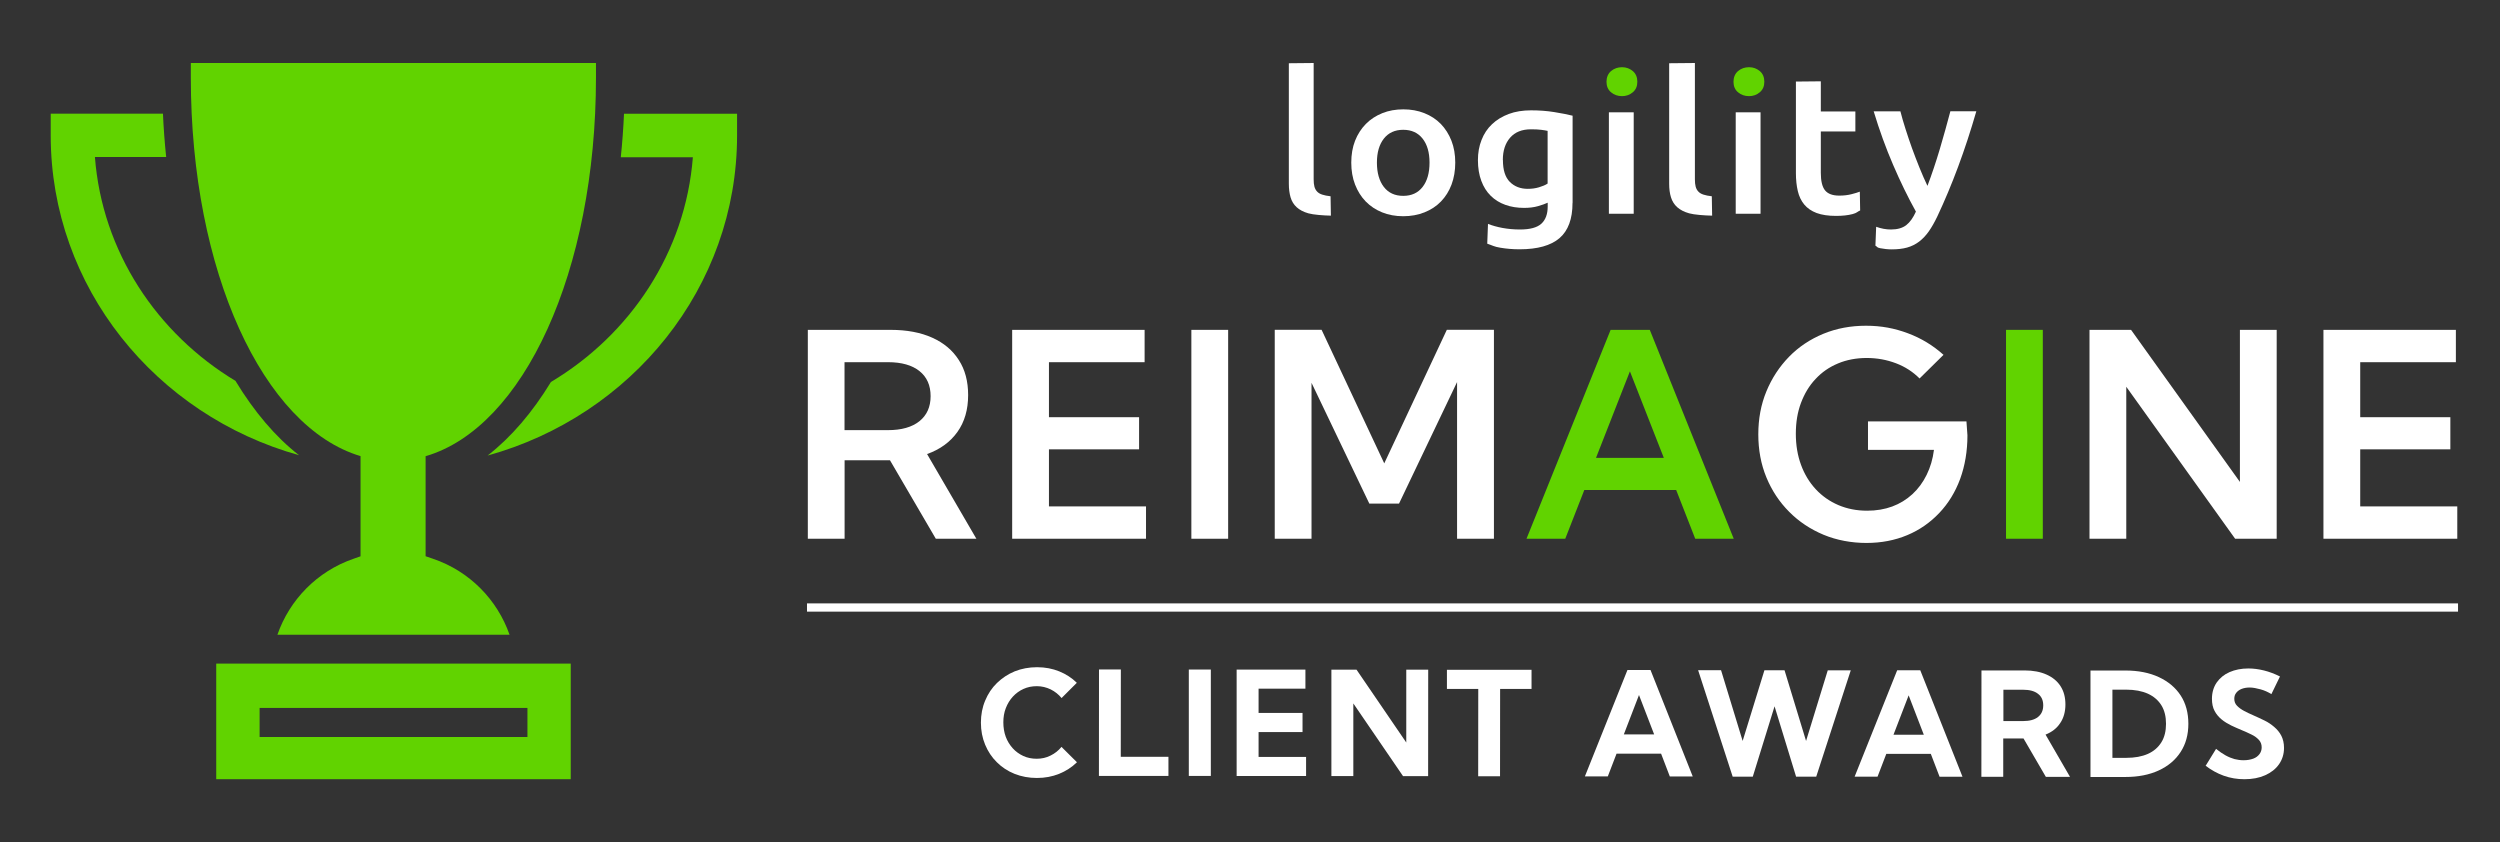
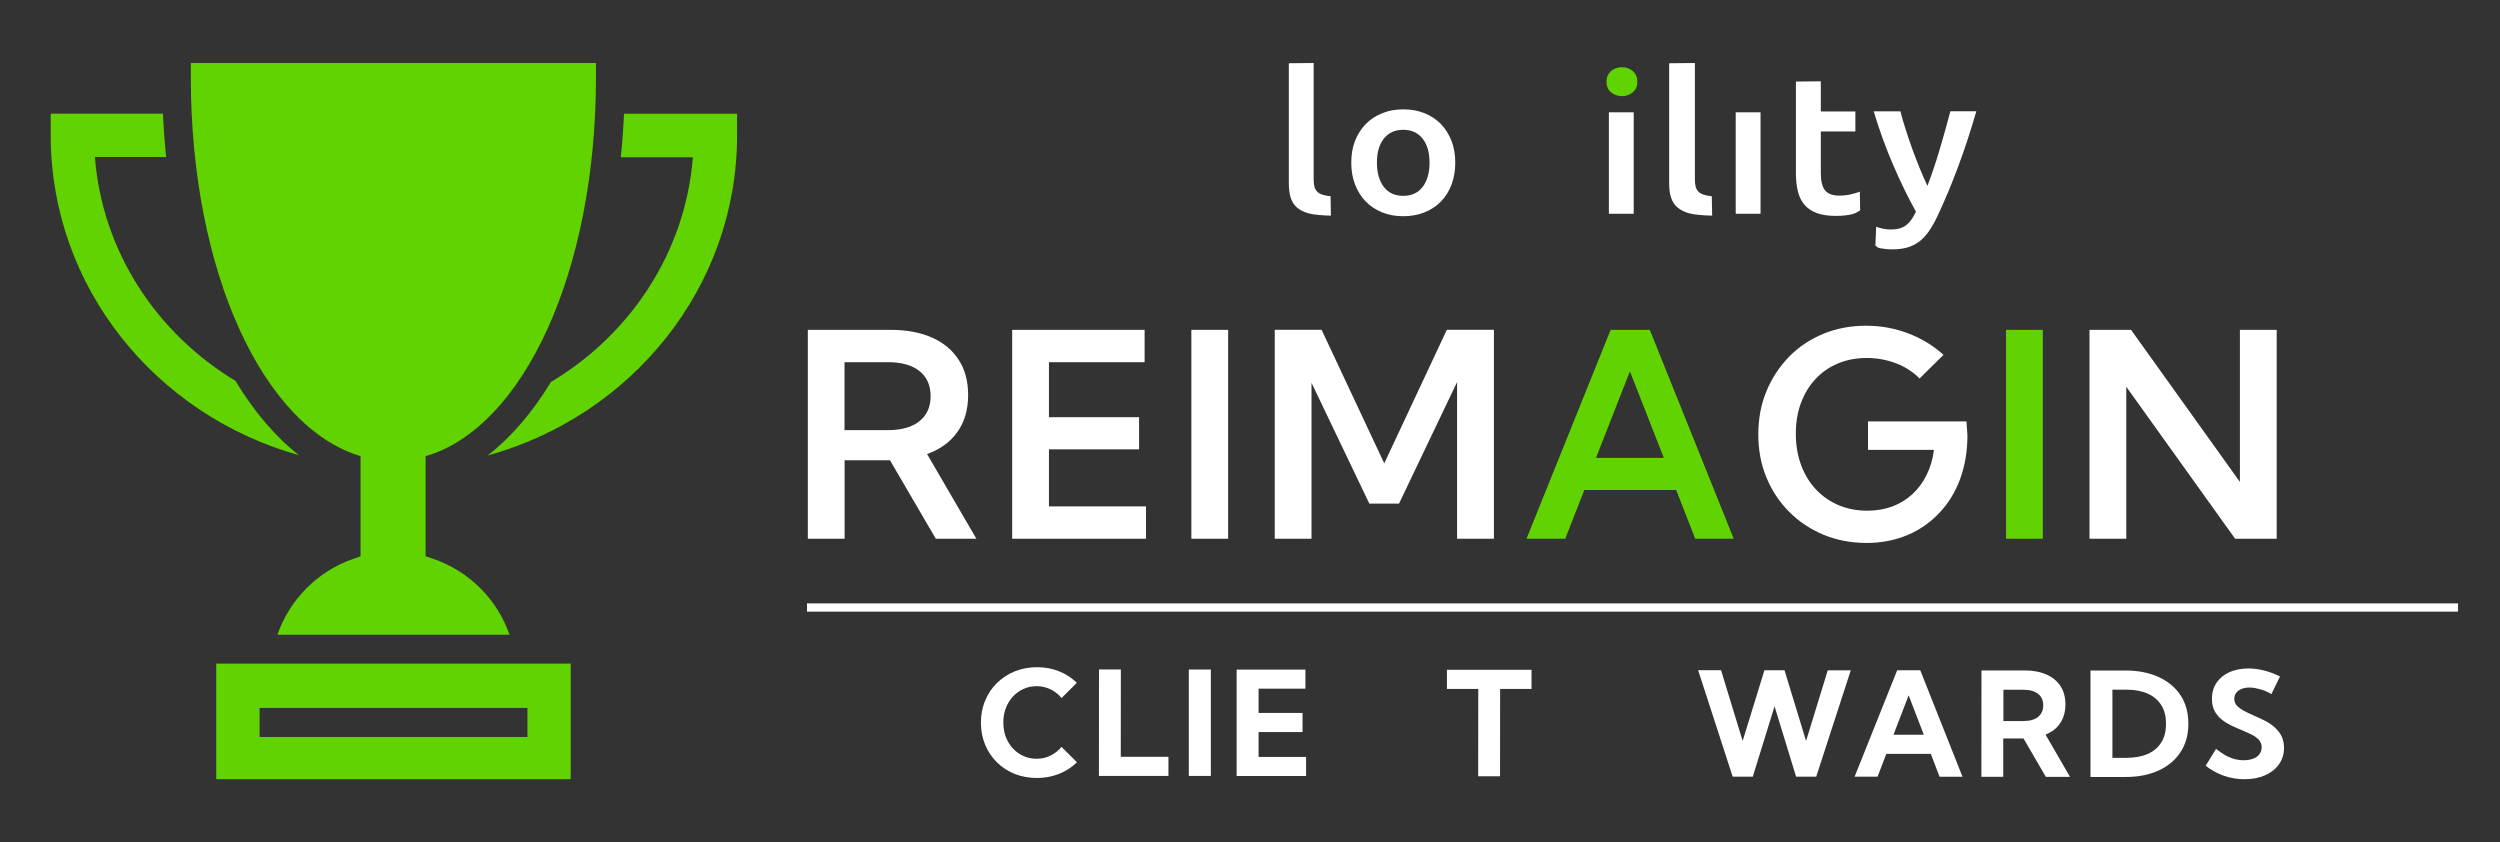
<svg xmlns="http://www.w3.org/2000/svg" id="Layer_2" data-name="Layer 2" viewBox="0 0 303.16 102.12">
  <rect x="0" y="0" width="303.16" height="102.12" fill="#333333" stroke="none" />
  <defs>
    <style>
      .cls-1 {
        fill: none;
        stroke: #fff;
        stroke-miterlimit: 10;
      }

      .cls-2 {
        fill: #61d300;
      }

      .cls-3 {
        fill: #61d300;
      }

      .cls-4 {
        fill: #fff;
      }
    </style>
  </defs>
  <g>
    <g>
      <path class="cls-4" d="M118.43,65.33h-4.95l-5.56-9.52h-5.5v9.52h-4.46v-25.33h10.04c1.97,0,3.65.32,5.05.95,1.4.63,2.47,1.53,3.22,2.71.76,1.17,1.13,2.59,1.13,4.25,0,1.76-.43,3.25-1.3,4.47-.87,1.22-2.09,2.11-3.68,2.68l5.99,10.29h0ZM102.41,52.16h5.27c1.63,0,2.91-.36,3.81-1.08s1.36-1.73,1.36-3.04-.45-2.32-1.35-3.04-2.17-1.08-3.82-1.08h-5.27v8.24h0Z" />
      <path class="cls-4" d="M122.74,65.33v-25.33h16.06v3.92h-11.6v6.67h10.93v3.9h-10.93v6.92h11.77v3.92h-16.22,0Z" />
      <path class="cls-4" d="M144.47,65.33v-25.33h4.46v25.33h-4.46Z" />
      <path class="cls-4" d="M181.15,65.33h-4.46v-19l-7.04,14.74h-3.6l-7.01-14.65v18.91h-4.46v-25.34h5.68l7.6,16.2,7.59-16.2h5.71v25.33h0Z" />
      <path class="cls-2" d="M189.78,65.33h-4.67l10.2-25.33h4.75l10.18,25.33h-4.67l-2.31-5.91h-11.14l-2.31,5.91h0ZM193.56,55.52h8.2l-4.11-10.49-4.11,10.49h0Z" />
      <path class="cls-4" d="M232.77,45.89c-.8-.8-1.75-1.42-2.86-1.84s-2.29-.64-3.54-.64-2.44.22-3.48.66c-1.06.44-1.96,1.06-2.73,1.89-.77.81-1.35,1.79-1.77,2.91-.42,1.12-.62,2.36-.62,3.73s.21,2.63.63,3.77c.42,1.15,1.02,2.13,1.79,2.96.77.83,1.69,1.47,2.74,1.92,1.06.45,2.22.68,3.49.68,1.1,0,2.12-.17,3.04-.51.92-.34,1.73-.84,2.44-1.49s1.28-1.43,1.73-2.34.75-1.92.89-3.04h-8v-3.45h11.94l.12,1.69c0,1.92-.3,3.68-.88,5.28-.59,1.6-1.43,2.97-2.53,4.13s-2.39,2.07-3.88,2.69c-1.5.63-3.15.95-4.96.95s-3.6-.33-5.19-.99c-1.6-.67-2.99-1.59-4.17-2.78-1.19-1.19-2.11-2.58-2.77-4.18-.66-1.6-.98-3.34-.98-5.22s.32-3.61.98-5.21,1.58-3,2.75-4.2,2.56-2.12,4.15-2.78c1.6-.66,3.32-.98,5.18-.98s3.46.31,5.07.91c1.62.6,3.06,1.48,4.33,2.62l-2.91,2.87h0Z" />
      <path class="cls-2" d="M243.26,65.33v-25.33h4.46v25.33h-4.46Z" />
      <path class="cls-4" d="M276.08,65.33h-5.04l-13.2-18.43v18.43h-4.46v-25.33h5.04l13.2,18.44v-18.44h4.46v25.33Z" />
-       <path class="cls-4" d="M281.75,65.33v-25.33h16.06v3.92h-11.6v6.67h10.93v3.9h-10.93v6.92h11.77v3.92h-16.22Z" />
    </g>
    <line class="cls-1" x1="97.86" y1="73.67" x2="298.07" y2="73.67" />
    <g>
      <path class="cls-4" d="M130.57,92.46c-.6.58-1.32,1.05-2.14,1.38s-1.72.5-2.69.5-1.88-.17-2.71-.5c-.83-.33-1.55-.81-2.15-1.41-.61-.6-1.08-1.31-1.42-2.13s-.51-1.71-.51-2.67.17-1.86.52-2.68c.34-.82.81-1.53,1.43-2.13s1.33-1.07,2.15-1.41c.83-.33,1.73-.5,2.71-.5s1.86.17,2.68.5c.82.33,1.54.8,2.14,1.39l-1.85,1.85c-.36-.44-.8-.79-1.32-1.05-.52-.25-1.08-.39-1.68-.39s-1.12.11-1.61.33c-.49.22-.92.53-1.29.93s-.65.86-.86,1.4-.3,1.1-.3,1.73.1,1.22.29,1.74.49,1,.85,1.4.8.71,1.29.94c.49.22,1.02.33,1.61.33s1.17-.12,1.69-.39c.51-.25.96-.6,1.32-1.05l1.88,1.87h-.02Z" />
      <path class="cls-4" d="M141.69,94.09h-8.43s.01-12.91.01-12.91h2.65s-.01,10.59-.01,10.59h5.78s0,2.32,0,2.32h-.01Z" />
      <path class="cls-4" d="M144.16,94.09v-12.9s2.67,0,2.67,0v12.9s-2.67,0-2.67,0Z" />
      <path class="cls-4" d="M149.96,94.1v-12.9s8.34,0,8.34,0v2.31s-5.68,0-5.68,0v2.94s5.33,0,5.33,0v2.32s-5.33,0-5.33,0v3.02s5.76,0,5.76,0v2.31s-8.42,0-8.42,0h.01Z" />
-       <path class="cls-4" d="M173.18,94.12h-3.04s-6.03-8.82-6.03-8.82v8.81s-2.66,0-2.66,0v-12.9s3.05,0,3.05,0l6.03,8.83v-8.83s2.66,0,2.66,0c0,0-.01,12.9-.01,12.9Z" />
      <path class="cls-4" d="M181.9,94.13h-2.65s.01-10.59.01-10.59h-3.8s0-2.32,0-2.32h10.26s0,2.32,0,2.32h-3.81s-.01,10.59-.01,10.59h.01Z" />
-       <path class="cls-4" d="M194.97,94.15h-2.78s5.16-12.9,5.16-12.9h2.8s5.12,12.91,5.12,12.91h-2.78s-1.06-2.77-1.06-2.77h-5.4s-1.06,2.76-1.06,2.76h-.01ZM196.91,89.06h3.68s-1.84-4.78-1.84-4.78l-1.84,4.78Z" />
      <path class="cls-4" d="M220.24,94.18h-2.44s-2.61-8.53-2.61-8.53l-2.64,8.53h-2.44s-4.19-12.91-4.19-12.91h2.78s2.62,8.58,2.62,8.58l2.64-8.57h2.44s2.61,8.57,2.61,8.57l2.63-8.56h2.79s-4.19,12.9-4.19,12.9Z" />
      <path class="cls-4" d="M227.68,94.18h-2.78s5.16-12.9,5.16-12.9h2.8s5.12,12.91,5.12,12.91h-2.78s-1.06-2.77-1.06-2.77h-5.4s-1.06,2.76-1.06,2.76h-.01ZM229.61,89.1h3.68s-1.84-4.78-1.84-4.78l-1.84,4.78Z" />
      <path class="cls-4" d="M251.03,94.21h-2.94s-2.71-4.66-2.71-4.66h-2.46s0,4.65,0,4.65h-2.65s.01-12.9.01-12.9h5.23c1.04,0,1.92.17,2.66.5.74.33,1.31.8,1.7,1.41.4.62.59,1.36.59,2.22s-.21,1.64-.63,2.25c-.41.63-1,1.09-1.78,1.4l2.97,5.13h.01ZM242.94,87.44h2.38c.79,0,1.39-.16,1.81-.49s.64-.8.64-1.41-.2-1.08-.64-1.41c-.42-.33-1.02-.49-1.81-.49h-2.38s0,3.81,0,3.81h0Z" />
      <path class="cls-4" d="M253.5,94.21v-12.9s4.24,0,4.24,0c1.56,0,2.91.27,4.05.8s2.03,1.28,2.65,2.23.93,2.11.93,3.43-.31,2.45-.94,3.42c-.63.97-1.51,1.71-2.66,2.24s-2.49.79-4.05.79h-4.22s0-.02,0-.02ZM256.16,91.9h1.67c1.04,0,1.91-.16,2.63-.48.72-.32,1.26-.8,1.64-1.41.38-.61.56-1.37.56-2.24s-.18-1.63-.56-2.24-.92-1.08-1.64-1.41c-.72-.32-1.59-.49-2.63-.49h-1.67s0,8.28,0,8.28h0Z" />
      <path class="cls-4" d="M267.48,92.84l1.25-2.03c.4.32.77.58,1.15.79.38.21.74.35,1.09.45.36.09.73.14,1.1.14.44,0,.83-.07,1.16-.19s.58-.31.76-.55.27-.51.27-.82c0-.36-.11-.66-.34-.91s-.52-.47-.9-.65c-.38-.18-.77-.37-1.2-.54s-.84-.37-1.26-.56c-.42-.21-.81-.44-1.16-.73s-.64-.63-.85-1.03c-.22-.4-.32-.9-.32-1.48,0-.75.2-1.41.57-1.96.39-.55.9-.98,1.57-1.27s1.42-.44,2.28-.44c.6,0,1.23.08,1.88.24s1.3.41,1.95.73l-1.04,2.14c-.41-.25-.84-.45-1.32-.58s-.91-.22-1.32-.22c-.38,0-.69.06-.98.17-.27.11-.49.27-.65.48-.16.2-.23.44-.23.72,0,.33.11.62.33.84.23.24.51.44.88.64.35.18.74.37,1.16.55s.85.39,1.29.6.83.48,1.18.78c.35.3.65.65.86,1.06s.33.9.33,1.48c0,.75-.21,1.42-.61,1.99s-.96,1.01-1.68,1.33-1.55.48-2.51.48c-.88,0-1.71-.14-2.5-.42s-1.54-.7-2.23-1.23h.01Z" />
    </g>
  </g>
  <g>
    <g>
      <path class="cls-2" d="M75.67,13.79h13.71v2.64c0,18.43-12.81,33.99-30.25,38.81,2.85-2.21,5.44-5.24,7.68-8.92,9.64-5.76,16.31-15.73,17.21-27.25h-8.74c.18-1.73.31-3.47.39-5.26v-.02Z" />
      <path class="cls-2" d="M28.58,46.23c2.25,3.7,4.83,6.76,7.68,8.97C18.89,50.35,6.15,34.82,6.15,16.42v-2.64h13.61c.08,1.79.21,3.53.39,5.26h-8.64c.88,11.46,7.5,21.41,17.08,27.17v.02Z" />
    </g>
    <path class="cls-2" d="M26.22,80.47v14.02h42.99v-14.02H26.22ZM63.95,89.37H31.48v-3.52h32.48s0,3.52,0,3.52Z" />
-     <path class="cls-2" d="M43.72,55.28v12.18l-.88.31c-4.41,1.53-7.73,4.98-9.2,9.2h28.15c-1.48-4.23-4.83-7.7-9.28-9.21l-.9-.31v-12.13c11.85-3.45,20.66-22.35,20.66-45.92v-1.76H23.14v1.76c0,23.51,8.77,42.39,20.58,45.91v-.02Z" />
+     <path class="cls-2" d="M43.72,55.28v12.18l-.88.31c-4.41,1.53-7.73,4.98-9.2,9.2h28.15c-1.48-4.23-4.83-7.7-9.28-9.21l-.9-.31v-12.13c11.85-3.45,20.66-22.35,20.66-45.92v-1.76H23.14v1.76c0,23.51,8.77,42.39,20.58,45.91v-.02" />
  </g>
  <g>
    <path class="cls-3" d="M198.55,9.92c0,.53-.18.96-.55,1.27-.37.31-.8.47-1.31.47s-.96-.16-1.33-.47c-.37-.31-.55-.74-.55-1.27s.18-.98.55-1.3c.37-.31.81-.47,1.33-.47s.94.16,1.31.47c.37.31.55.75.55,1.3" />
-     <path class="cls-3" d="M213.95,9.92c0,.53-.18.96-.55,1.27-.37.31-.8.47-1.31.47s-.96-.16-1.33-.47c-.37-.31-.55-.74-.55-1.27s.18-.98.55-1.3c.37-.31.81-.47,1.33-.47s.94.16,1.31.47c.37.31.55.75.55,1.3" />
    <path class="cls-4" d="M176.47,19.72c0,.97-.15,1.86-.45,2.66-.3.8-.73,1.48-1.28,2.05-.55.57-1.22,1.01-2,1.32-.78.31-1.64.47-2.58.47s-1.79-.16-2.56-.47c-.77-.31-1.43-.75-1.99-1.32-.55-.57-.98-1.25-1.29-2.05-.31-.8-.46-1.69-.46-2.66s.15-1.86.46-2.65c.31-.79.75-1.47,1.31-2.04.56-.57,1.23-1,2-1.31.77-.31,1.62-.46,2.54-.46s1.77.15,2.55.46c.78.31,1.44.74,2,1.31.55.57.98,1.25,1.29,2.04.31.79.46,1.68.46,2.65M173.35,19.72c0-1.23-.28-2.2-.84-2.91-.56-.71-1.34-1.07-2.35-1.07s-1.79.36-2.35,1.07c-.56.72-.84,1.68-.84,2.91s.28,2.22.84,2.95c.56.72,1.34,1.08,2.35,1.08s1.79-.36,2.35-1.08c.56-.72.84-1.7.84-2.95" />
-     <path class="cls-4" d="M190.69,24.61c0,1.94-.53,3.37-1.58,4.27-1.05.9-2.67,1.35-4.84,1.35-.8,0-1.57-.06-2.33-.19-.76-.12-.98-.29-1.59-.49l.09-2.4c.51.2,1.1.37,1.75.49.66.12,1.36.19,2.13.19,1.21,0,2.07-.23,2.59-.7.51-.47.77-1.16.77-2.08v-.47c-.3.14-.69.28-1.18.42-.49.14-1.05.21-1.68.21-.83,0-1.59-.12-2.28-.37-.69-.25-1.28-.61-1.77-1.1-.49-.48-.87-1.08-1.14-1.81-.27-.72-.41-1.56-.41-2.51,0-.89.14-1.7.44-2.45.29-.75.71-1.38,1.27-1.91.56-.53,1.23-.94,2.03-1.24.8-.3,1.7-.44,2.71-.44s1.91.07,2.79.21c.88.14,1.63.29,2.24.44v10.57ZM182.25,19.41c0,1.21.28,2.09.84,2.65.56.56,1.29.84,2.17.84.49,0,.94-.06,1.37-.19.43-.13.77-.27,1.04-.45v-6.39c-.22-.05-.49-.09-.8-.13-.32-.04-.72-.06-1.21-.06-1.11,0-1.95.34-2.54,1.02-.59.68-.88,1.58-.88,2.7" />
    <rect class="cls-4" x="195.1" y="13.62" width="3.01" height="12.3" />
    <path class="cls-4" d="M207.61,26.15c-.92-.02-2.17-.11-2.77-.28-.61-.17-1.09-.42-1.45-.74-.36-.32-.61-.72-.76-1.2-.15-.48-.22-1.03-.22-1.64V7.67l3.12-.03v14.11c0,.35.03.64.09.87.06.24.17.44.32.6.15.17.36.29.63.38.26.09.6.15,1.01.2l.04,2.36Z" />
    <rect class="cls-4" x="210.48" y="13.62" width="3.01" height="12.3" />
    <path class="cls-4" d="M217.79,9.89l3.01-.03v3.66h4.19v2.42h-4.19v5.02c0,.99.17,1.7.51,2.12.34.42.91.64,1.72.64.56,0,1.05-.06,1.48-.17.43-.11.77-.21,1.02-.31l.04,2.28c-.35.14-.35.29-.92.44-.57.15-1.24.22-2.01.22-.94,0-1.72-.12-2.35-.35-.63-.24-1.13-.58-1.5-1.03-.37-.45-.63-.99-.78-1.63-.15-.64-.23-1.36-.23-2.18v-11.11Z" />
    <path class="cls-4" d="M239.65,13.52c-1.35,4.68-2.93,8.92-4.72,12.72-.34.71-.68,1.31-1.03,1.81-.35.5-.75.92-1.18,1.25-.44.33-.92.57-1.46.72-.54.15-1.16.22-1.86.22-.47,0-.94-.05-1.4-.14-.46-.09-.34-.2-.58-.31l.09-2.29c.61.22,1.2.33,1.79.33.79,0,1.41-.18,1.86-.53.45-.35.84-.9,1.17-1.64-.96-1.73-1.88-3.61-2.76-5.66-.88-2.04-1.67-4.21-2.36-6.5h3.24c.17.66.37,1.37.62,2.14.24.77.51,1.55.79,2.34.29.79.59,1.58.91,2.37.32.79.64,1.52.96,2.19.53-1.4,1.03-2.89,1.5-4.47.47-1.58.89-3.11,1.28-4.58h3.14Z" />
    <path class="cls-4" d="M161.38,26.15c-.91-.02-2.12-.11-2.72-.28-.6-.17-1.07-.42-1.42-.74-.35-.32-.6-.72-.74-1.2-.14-.48-.21-1.03-.21-1.64V7.67l3.01-.03v14.11c0,.35.03.64.09.87.06.24.17.44.32.6.15.17.36.29.63.38.26.09.6.15,1.01.2l.04,2.36Z" />
  </g>
</svg>